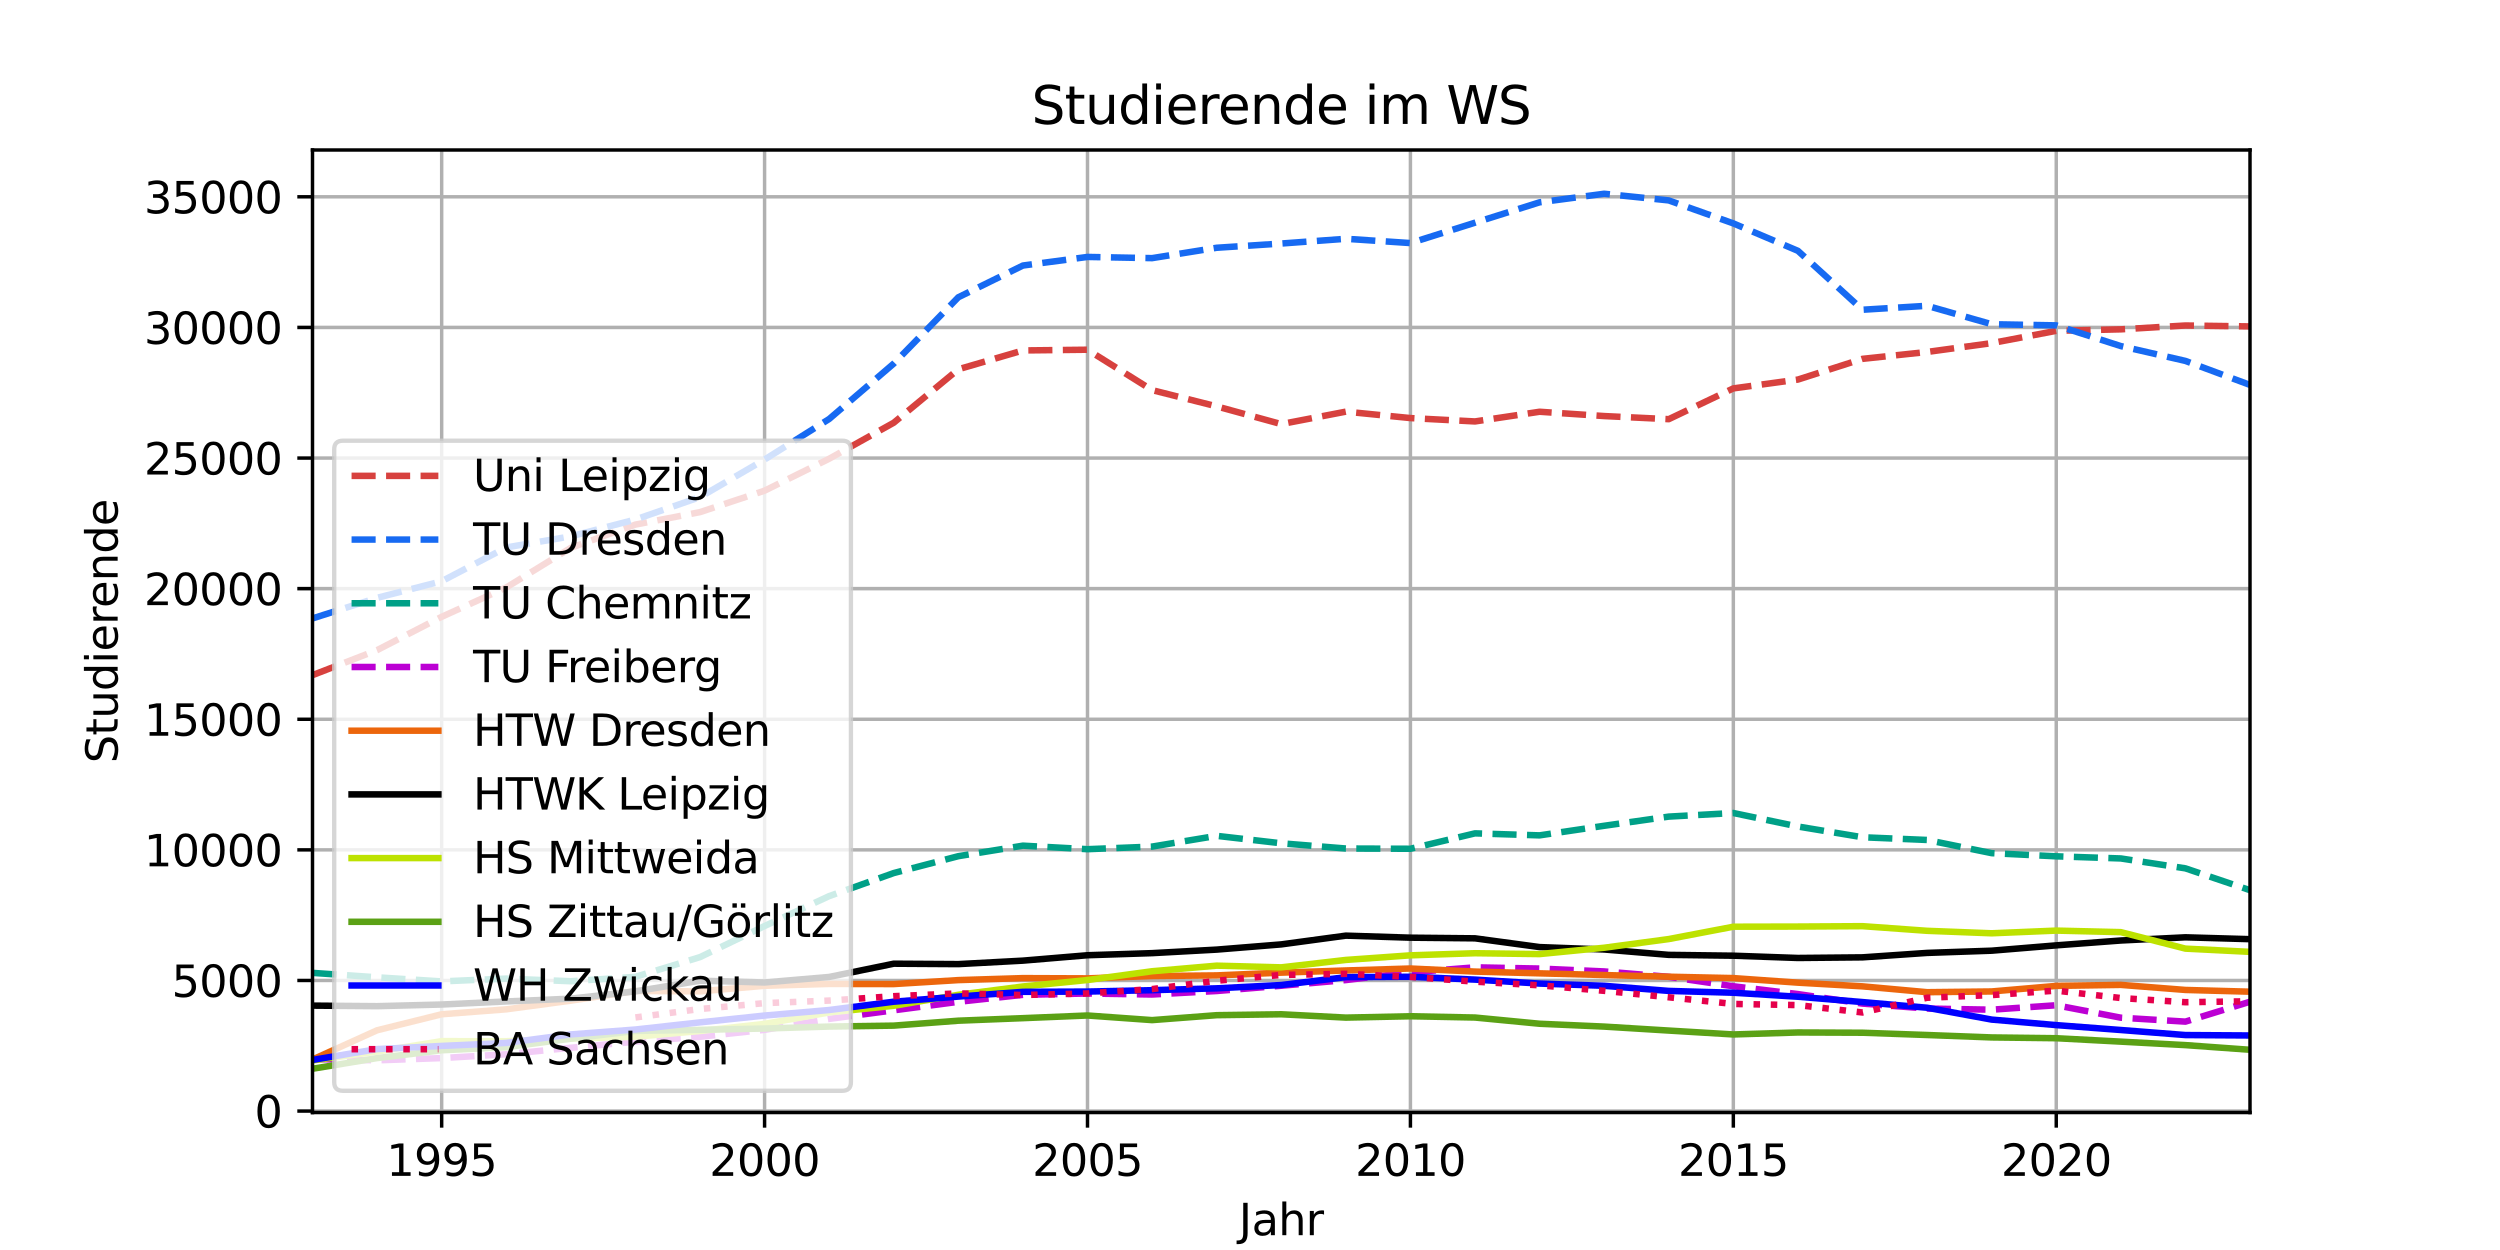
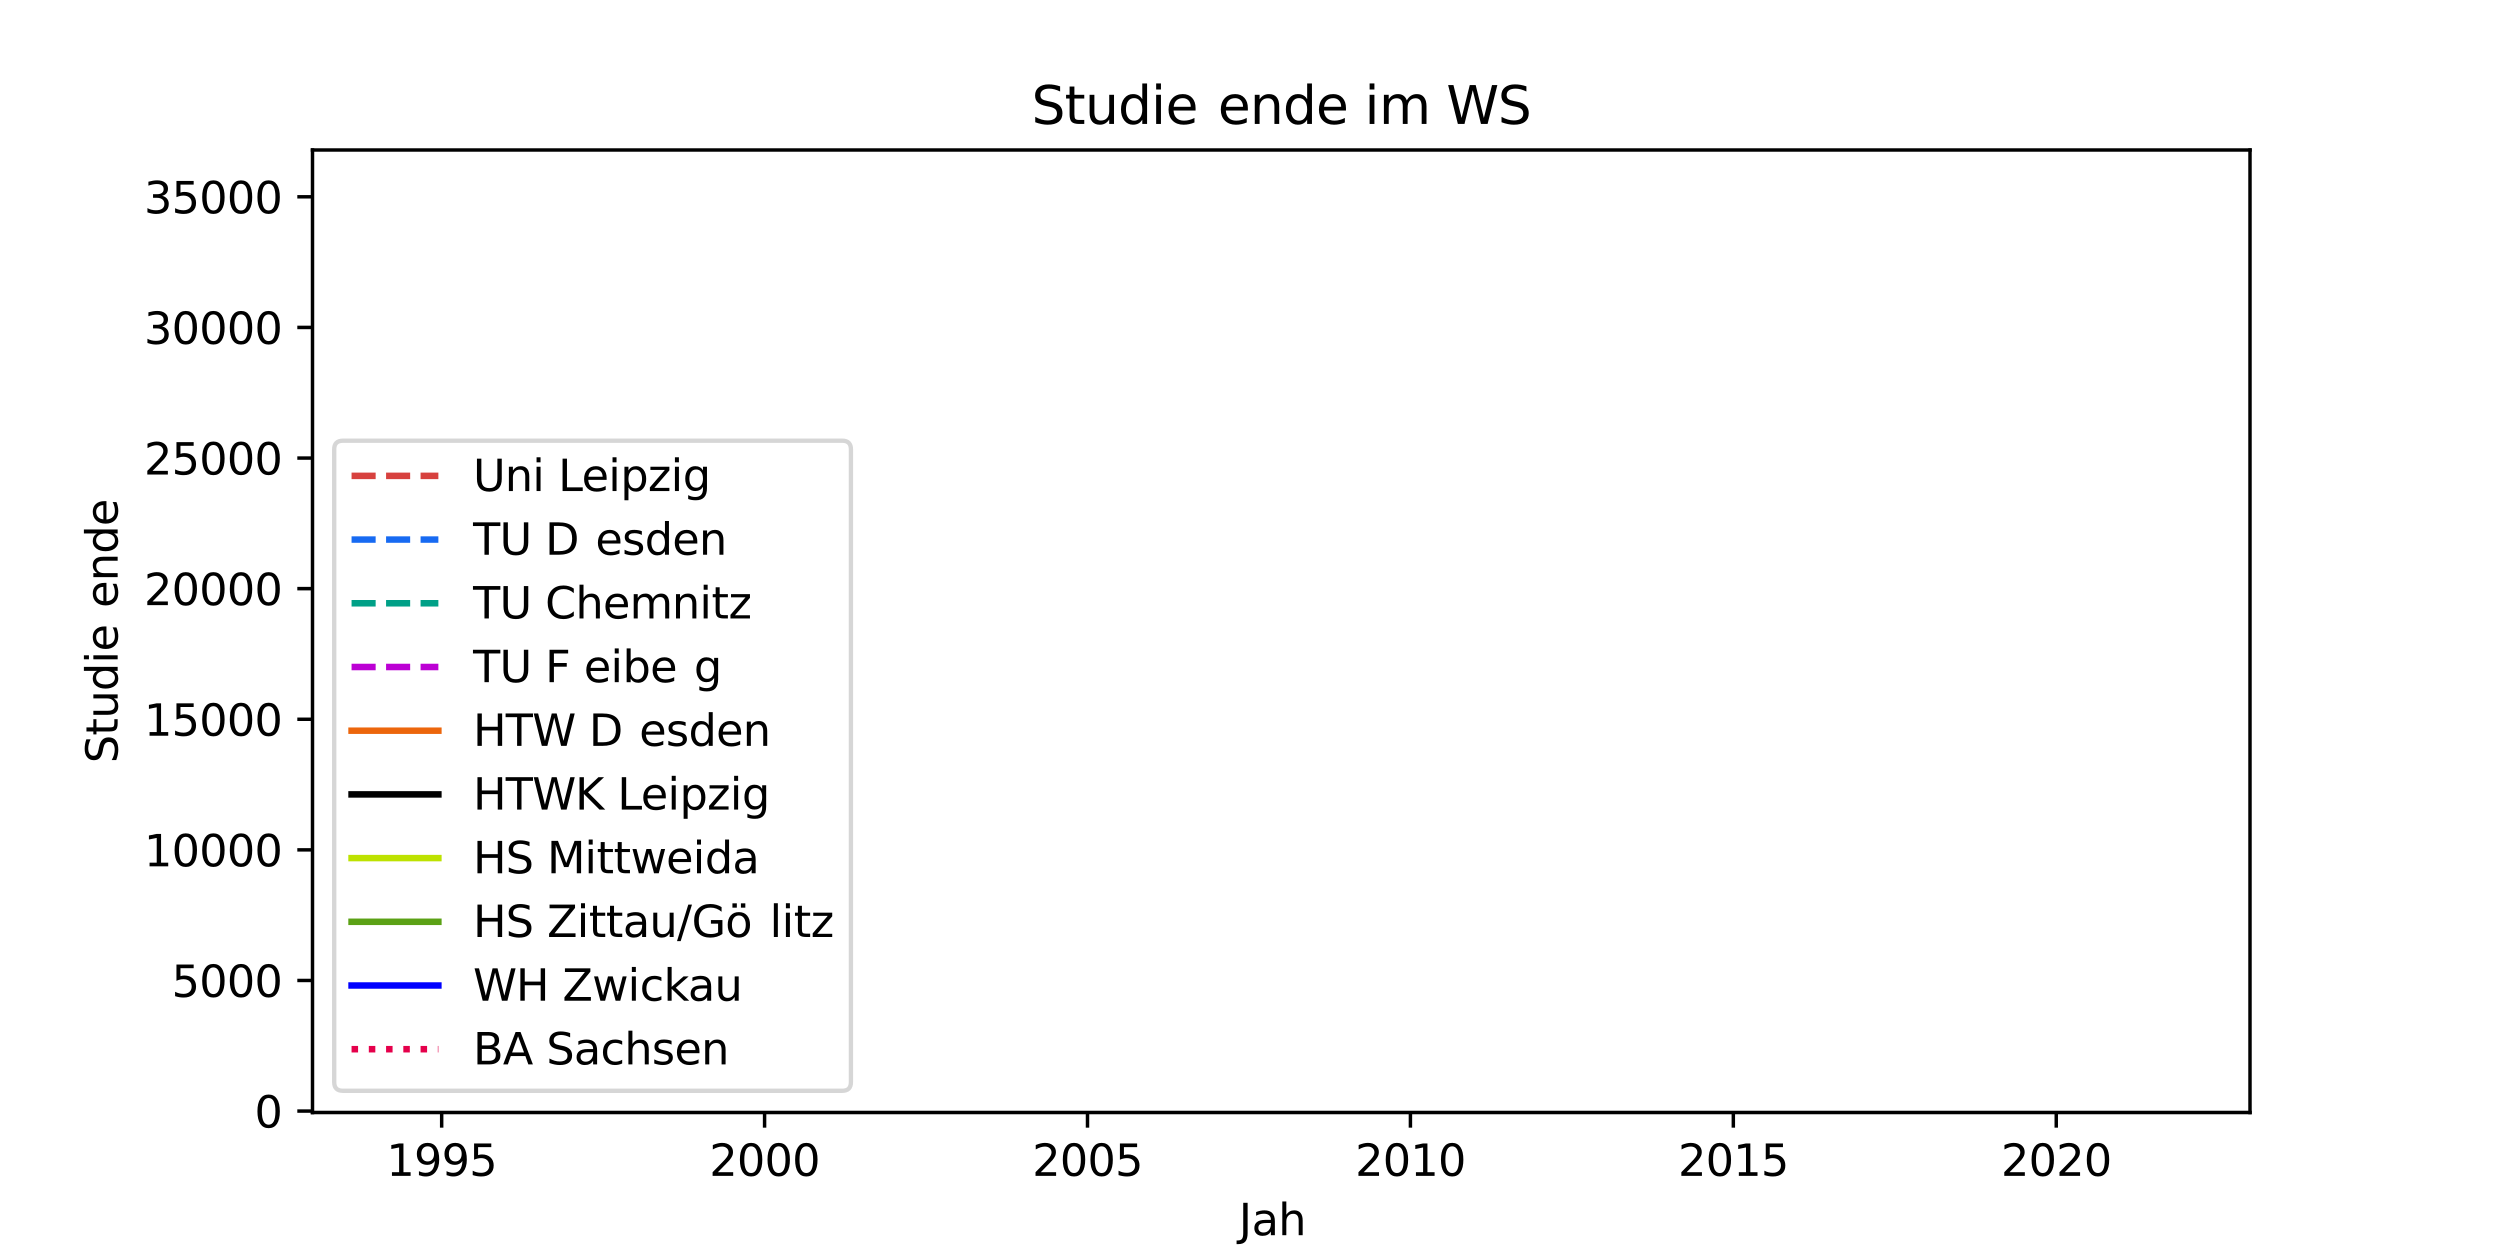
<svg xmlns="http://www.w3.org/2000/svg" xmlns:xlink="http://www.w3.org/1999/xlink" width="576pt" height="288pt" viewBox="0 0 576 288" version="1.1">
  <defs>
    <style type="text/css">*{stroke-linejoin: round; stroke-linecap: butt}</style>
  </defs>
  <g id="figure_1">
    <g id="patch_1">
      <path d="M 0 288  L 576 288  L 576 0  L 0 0  z " style="fill: #ffffff" />
    </g>
    <g id="axes_1">
      <g id="patch_2">
        <path d="M 72 256.32  L 518.4 256.32  L 518.4 34.56  L 72 34.56  z " style="fill: #ffffff" />
      </g>
      <g id="matplotlib.axis_1">
        <g id="xtick_1">
          <g id="line2d_1">
            <path d="M 101.76 256.32  L 101.76 34.56  " clip-path="url(#pc358e61a2a)" style="fill: none; stroke: #b0b0b0; stroke-width: 0.8; stroke-linecap: square" />
          </g>
          <g id="line2d_2">
            <defs>
              <path id="mea66b95244" d="M 0 0  L 0 3.5  " style="stroke: #000000; stroke-width: 0.8" />
            </defs>
            <g>
              <use xlink:href="#mea66b95244" x="101.76" y="256.32" style="stroke: #000000; stroke-width: 0.8" />
            </g>
          </g>
          <g id="text_1">
            <g transform="translate(89.035 270.918) scale(0.1 -0.1)">
              <defs>
                <path id="DejaVuSans-31" d="M 794 531  L 1825 531  L 1825 4091  L 703 3866  L 703 4441  L 1819 4666  L 2450 4666  L 2450 531  L 3481 531  L 3481 0  L 794 0  L 794 531  z " transform="scale(0.016)" />
                <path id="DejaVuSans-39" d="M 703 97  L 703 672  Q 941 559 1184 500  Q 1428 441 1663 441  Q 2288 441 2617 861  Q 2947 1281 2994 2138  Q 2813 1869 2534 1725  Q 2256 1581 1919 1581  Q 1219 1581 811 2004  Q 403 2428 403 3163  Q 403 3881 828 4315  Q 1253 4750 1959 4750  Q 2769 4750 3195 4129  Q 3622 3509 3622 2328  Q 3622 1225 3098 567  Q 2575 -91 1691 -91  Q 1453 -91 1209 -44  Q 966 3 703 97  z M 1959 2075  Q 2384 2075 2632 2365  Q 2881 2656 2881 3163  Q 2881 3666 2632 3958  Q 2384 4250 1959 4250  Q 1534 4250 1286 3958  Q 1038 3666 1038 3163  Q 1038 2656 1286 2365  Q 1534 2075 1959 2075  z " transform="scale(0.016)" />
                <path id="DejaVuSans-35" d="M 691 4666  L 3169 4666  L 3169 4134  L 1269 4134  L 1269 2991  Q 1406 3038 1543 3061  Q 1681 3084 1819 3084  Q 2600 3084 3056 2656  Q 3513 2228 3513 1497  Q 3513 744 3044 326  Q 2575 -91 1722 -91  Q 1428 -91 1123 -41  Q 819 9 494 109  L 494 744  Q 775 591 1075 516  Q 1375 441 1709 441  Q 2250 441 2565 725  Q 2881 1009 2881 1497  Q 2881 1984 2565 2268  Q 2250 2553 1709 2553  Q 1456 2553 1204 2497  Q 953 2441 691 2322  L 691 4666  z " transform="scale(0.016)" />
              </defs>
              <use xlink:href="#DejaVuSans-31" />
              <use xlink:href="#DejaVuSans-39" x="63.623" />
              <use xlink:href="#DejaVuSans-39" x="127.246" />
              <use xlink:href="#DejaVuSans-35" x="190.869" />
            </g>
          </g>
        </g>
        <g id="xtick_2">
          <g id="line2d_3">
            <path d="M 176.16 256.32  L 176.16 34.56  " clip-path="url(#pc358e61a2a)" style="fill: none; stroke: #b0b0b0; stroke-width: 0.8; stroke-linecap: square" />
          </g>
          <g id="line2d_4">
            <g>
              <use xlink:href="#mea66b95244" x="176.16" y="256.32" style="stroke: #000000; stroke-width: 0.8" />
            </g>
          </g>
          <g id="text_2">
            <g transform="translate(163.435 270.918) scale(0.1 -0.1)">
              <defs>
                <path id="DejaVuSans-32" d="M 1228 531  L 3431 531  L 3431 0  L 469 0  L 469 531  Q 828 903 1448 1529  Q 2069 2156 2228 2338  Q 2531 2678 2651 2914  Q 2772 3150 2772 3378  Q 2772 3750 2511 3984  Q 2250 4219 1831 4219  Q 1534 4219 1204 4116  Q 875 4013 500 3803  L 500 4441  Q 881 4594 1212 4672  Q 1544 4750 1819 4750  Q 2544 4750 2975 4387  Q 3406 4025 3406 3419  Q 3406 3131 3298 2873  Q 3191 2616 2906 2266  Q 2828 2175 2409 1742  Q 1991 1309 1228 531  z " transform="scale(0.016)" />
                <path id="DejaVuSans-30" d="M 2034 4250  Q 1547 4250 1301 3770  Q 1056 3291 1056 2328  Q 1056 1369 1301 889  Q 1547 409 2034 409  Q 2525 409 2770 889  Q 3016 1369 3016 2328  Q 3016 3291 2770 3770  Q 2525 4250 2034 4250  z M 2034 4750  Q 2819 4750 3233 4129  Q 3647 3509 3647 2328  Q 3647 1150 3233 529  Q 2819 -91 2034 -91  Q 1250 -91 836 529  Q 422 1150 422 2328  Q 422 3509 836 4129  Q 1250 4750 2034 4750  z " transform="scale(0.016)" />
              </defs>
              <use xlink:href="#DejaVuSans-32" />
              <use xlink:href="#DejaVuSans-30" x="63.623" />
              <use xlink:href="#DejaVuSans-30" x="127.246" />
              <use xlink:href="#DejaVuSans-30" x="190.869" />
            </g>
          </g>
        </g>
        <g id="xtick_3">
          <g id="line2d_5">
            <path d="M 250.56 256.32  L 250.56 34.56  " clip-path="url(#pc358e61a2a)" style="fill: none; stroke: #b0b0b0; stroke-width: 0.8; stroke-linecap: square" />
          </g>
          <g id="line2d_6">
            <g>
              <use xlink:href="#mea66b95244" x="250.56" y="256.32" style="stroke: #000000; stroke-width: 0.8" />
            </g>
          </g>
          <g id="text_3">
            <g transform="translate(237.835 270.918) scale(0.1 -0.1)">
              <use xlink:href="#DejaVuSans-32" />
              <use xlink:href="#DejaVuSans-30" x="63.623" />
              <use xlink:href="#DejaVuSans-30" x="127.246" />
              <use xlink:href="#DejaVuSans-35" x="190.869" />
            </g>
          </g>
        </g>
        <g id="xtick_4">
          <g id="line2d_7">
            <path d="M 324.96 256.32  L 324.96 34.56  " clip-path="url(#pc358e61a2a)" style="fill: none; stroke: #b0b0b0; stroke-width: 0.8; stroke-linecap: square" />
          </g>
          <g id="line2d_8">
            <g>
              <use xlink:href="#mea66b95244" x="324.96" y="256.32" style="stroke: #000000; stroke-width: 0.8" />
            </g>
          </g>
          <g id="text_4">
            <g transform="translate(312.235 270.918) scale(0.1 -0.1)">
              <use xlink:href="#DejaVuSans-32" />
              <use xlink:href="#DejaVuSans-30" x="63.623" />
              <use xlink:href="#DejaVuSans-31" x="127.246" />
              <use xlink:href="#DejaVuSans-30" x="190.869" />
            </g>
          </g>
        </g>
        <g id="xtick_5">
          <g id="line2d_9">
            <path d="M 399.36 256.32  L 399.36 34.56  " clip-path="url(#pc358e61a2a)" style="fill: none; stroke: #b0b0b0; stroke-width: 0.8; stroke-linecap: square" />
          </g>
          <g id="line2d_10">
            <g>
              <use xlink:href="#mea66b95244" x="399.36" y="256.32" style="stroke: #000000; stroke-width: 0.8" />
            </g>
          </g>
          <g id="text_5">
            <g transform="translate(386.635 270.918) scale(0.1 -0.1)">
              <use xlink:href="#DejaVuSans-32" />
              <use xlink:href="#DejaVuSans-30" x="63.623" />
              <use xlink:href="#DejaVuSans-31" x="127.246" />
              <use xlink:href="#DejaVuSans-35" x="190.869" />
            </g>
          </g>
        </g>
        <g id="xtick_6">
          <g id="line2d_11">
            <path d="M 473.76 256.32  L 473.76 34.56  " clip-path="url(#pc358e61a2a)" style="fill: none; stroke: #b0b0b0; stroke-width: 0.8; stroke-linecap: square" />
          </g>
          <g id="line2d_12">
            <g>
              <use xlink:href="#mea66b95244" x="473.76" y="256.32" style="stroke: #000000; stroke-width: 0.8" />
            </g>
          </g>
          <g id="text_6">
            <g transform="translate(461.035 270.918) scale(0.1 -0.1)">
              <use xlink:href="#DejaVuSans-32" />
              <use xlink:href="#DejaVuSans-30" x="63.623" />
              <use xlink:href="#DejaVuSans-32" x="127.246" />
              <use xlink:href="#DejaVuSans-30" x="190.869" />
            </g>
          </g>
        </g>
        <g id="text_7">
          <g transform="translate(285.437 284.597) scale(0.1 -0.1)">
            <defs>
              <path id="DejaVuSans-4a" d="M 628 4666  L 1259 4666  L 1259 325  Q 1259 -519 939 -900  Q 619 -1281 -91 -1281  L -331 -1281  L -331 -750  L -134 -750  Q 284 -750 456 -515  Q 628 -281 628 325  L 628 4666  z " transform="scale(0.016)" />
              <path id="DejaVuSans-61" d="M 2194 1759  Q 1497 1759 1228 1600  Q 959 1441 959 1056  Q 959 750 1161 570  Q 1363 391 1709 391  Q 2188 391 2477 730  Q 2766 1069 2766 1631  L 2766 1759  L 2194 1759  z M 3341 1997  L 3341 0  L 2766 0  L 2766 531  Q 2569 213 2275 61  Q 1981 -91 1556 -91  Q 1019 -91 701 211  Q 384 513 384 1019  Q 384 1609 779 1909  Q 1175 2209 1959 2209  L 2766 2209  L 2766 2266  Q 2766 2663 2505 2880  Q 2244 3097 1772 3097  Q 1472 3097 1187 3025  Q 903 2953 641 2809  L 641 3341  Q 956 3463 1253 3523  Q 1550 3584 1831 3584  Q 2591 3584 2966 3190  Q 3341 2797 3341 1997  z " transform="scale(0.016)" />
              <path id="DejaVuSans-68" d="M 3513 2113  L 3513 0  L 2938 0  L 2938 2094  Q 2938 2591 2744 2837  Q 2550 3084 2163 3084  Q 1697 3084 1428 2787  Q 1159 2491 1159 1978  L 1159 0  L 581 0  L 581 4863  L 1159 4863  L 1159 2956  Q 1366 3272 1645 3428  Q 1925 3584 2291 3584  Q 2894 3584 3203 3211  Q 3513 2838 3513 2113  z " transform="scale(0.016)" />
-               <path id="DejaVuSans-72" d="M 2631 2963  Q 2534 3019 2420 3045  Q 2306 3072 2169 3072  Q 1681 3072 1420 2755  Q 1159 2438 1159 1844  L 1159 0  L 581 0  L 581 3500  L 1159 3500  L 1159 2956  Q 1341 3275 1631 3429  Q 1922 3584 2338 3584  Q 2397 3584 2469 3576  Q 2541 3569 2628 3553  L 2631 2963  z " transform="scale(0.016)" />
            </defs>
            <use xlink:href="#DejaVuSans-4a" />
            <use xlink:href="#DejaVuSans-61" x="29.492" />
            <use xlink:href="#DejaVuSans-68" x="90.771" />
            <use xlink:href="#DejaVuSans-72" x="154.15" />
          </g>
        </g>
      </g>
      <g id="matplotlib.axis_2">
        <g id="ytick_1">
          <g id="line2d_13">
            <path d="M 72 255.983  L 518.4 255.983  " clip-path="url(#pc358e61a2a)" style="fill: none; stroke: #b0b0b0; stroke-width: 0.8; stroke-linecap: square" />
          </g>
          <g id="line2d_14">
            <defs>
              <path id="md5c87d1b32" d="M 0 0  L -3.5 0  " style="stroke: #000000; stroke-width: 0.8" />
            </defs>
            <g>
              <use xlink:href="#md5c87d1b32" x="72" y="255.983" style="stroke: #000000; stroke-width: 0.8" />
            </g>
          </g>
          <g id="text_8">
            <g transform="translate(58.638 259.783) scale(0.1 -0.1)">
              <use xlink:href="#DejaVuSans-30" />
            </g>
          </g>
        </g>
        <g id="ytick_2">
          <g id="line2d_15">
            <path d="M 72 225.893  L 518.4 225.893  " clip-path="url(#pc358e61a2a)" style="fill: none; stroke: #b0b0b0; stroke-width: 0.8; stroke-linecap: square" />
          </g>
          <g id="line2d_16">
            <g>
              <use xlink:href="#md5c87d1b32" x="72" y="225.893" style="stroke: #000000; stroke-width: 0.8" />
            </g>
          </g>
          <g id="text_9">
            <g transform="translate(39.55 229.692) scale(0.1 -0.1)">
              <use xlink:href="#DejaVuSans-35" />
              <use xlink:href="#DejaVuSans-30" x="63.623" />
              <use xlink:href="#DejaVuSans-30" x="127.246" />
              <use xlink:href="#DejaVuSans-30" x="190.869" />
            </g>
          </g>
        </g>
        <g id="ytick_3">
          <g id="line2d_17">
            <path d="M 72 195.802  L 518.4 195.802  " clip-path="url(#pc358e61a2a)" style="fill: none; stroke: #b0b0b0; stroke-width: 0.8; stroke-linecap: square" />
          </g>
          <g id="line2d_18">
            <g>
              <use xlink:href="#md5c87d1b32" x="72" y="195.802" style="stroke: #000000; stroke-width: 0.8" />
            </g>
          </g>
          <g id="text_10">
            <g transform="translate(33.188 199.602) scale(0.1 -0.1)">
              <use xlink:href="#DejaVuSans-31" />
              <use xlink:href="#DejaVuSans-30" x="63.623" />
              <use xlink:href="#DejaVuSans-30" x="127.246" />
              <use xlink:href="#DejaVuSans-30" x="190.869" />
              <use xlink:href="#DejaVuSans-30" x="254.492" />
            </g>
          </g>
        </g>
        <g id="ytick_4">
          <g id="line2d_19">
            <path d="M 72 165.712  L 518.4 165.712  " clip-path="url(#pc358e61a2a)" style="fill: none; stroke: #b0b0b0; stroke-width: 0.8; stroke-linecap: square" />
          </g>
          <g id="line2d_20">
            <g>
              <use xlink:href="#md5c87d1b32" x="72" y="165.712" style="stroke: #000000; stroke-width: 0.8" />
            </g>
          </g>
          <g id="text_11">
            <g transform="translate(33.188 169.511) scale(0.1 -0.1)">
              <use xlink:href="#DejaVuSans-31" />
              <use xlink:href="#DejaVuSans-35" x="63.623" />
              <use xlink:href="#DejaVuSans-30" x="127.246" />
              <use xlink:href="#DejaVuSans-30" x="190.869" />
              <use xlink:href="#DejaVuSans-30" x="254.492" />
            </g>
          </g>
        </g>
        <g id="ytick_5">
          <g id="line2d_21">
-             <path d="M 72 135.621  L 518.4 135.621  " clip-path="url(#pc358e61a2a)" style="fill: none; stroke: #b0b0b0; stroke-width: 0.8; stroke-linecap: square" />
-           </g>
+             </g>
          <g id="line2d_22">
            <g>
              <use xlink:href="#md5c87d1b32" x="72" y="135.621" style="stroke: #000000; stroke-width: 0.8" />
            </g>
          </g>
          <g id="text_12">
            <g transform="translate(33.188 139.421) scale(0.1 -0.1)">
              <use xlink:href="#DejaVuSans-32" />
              <use xlink:href="#DejaVuSans-30" x="63.623" />
              <use xlink:href="#DejaVuSans-30" x="127.246" />
              <use xlink:href="#DejaVuSans-30" x="190.869" />
              <use xlink:href="#DejaVuSans-30" x="254.492" />
            </g>
          </g>
        </g>
        <g id="ytick_6">
          <g id="line2d_23">
            <path d="M 72 105.531  L 518.4 105.531  " clip-path="url(#pc358e61a2a)" style="fill: none; stroke: #b0b0b0; stroke-width: 0.8; stroke-linecap: square" />
          </g>
          <g id="line2d_24">
            <g>
              <use xlink:href="#md5c87d1b32" x="72" y="105.531" style="stroke: #000000; stroke-width: 0.8" />
            </g>
          </g>
          <g id="text_13">
            <g transform="translate(33.188 109.33) scale(0.1 -0.1)">
              <use xlink:href="#DejaVuSans-32" />
              <use xlink:href="#DejaVuSans-35" x="63.623" />
              <use xlink:href="#DejaVuSans-30" x="127.246" />
              <use xlink:href="#DejaVuSans-30" x="190.869" />
              <use xlink:href="#DejaVuSans-30" x="254.492" />
            </g>
          </g>
        </g>
        <g id="ytick_7">
          <g id="line2d_25">
            <path d="M 72 75.441  L 518.4 75.441  " clip-path="url(#pc358e61a2a)" style="fill: none; stroke: #b0b0b0; stroke-width: 0.8; stroke-linecap: square" />
          </g>
          <g id="line2d_26">
            <g>
              <use xlink:href="#md5c87d1b32" x="72" y="75.441" style="stroke: #000000; stroke-width: 0.8" />
            </g>
          </g>
          <g id="text_14">
            <g transform="translate(33.188 79.24) scale(0.1 -0.1)">
              <defs>
                <path id="DejaVuSans-33" d="M 2597 2516  Q 3050 2419 3304 2112  Q 3559 1806 3559 1356  Q 3559 666 3084 287  Q 2609 -91 1734 -91  Q 1441 -91 1130 -33  Q 819 25 488 141  L 488 750  Q 750 597 1062 519  Q 1375 441 1716 441  Q 2309 441 2620 675  Q 2931 909 2931 1356  Q 2931 1769 2642 2001  Q 2353 2234 1838 2234  L 1294 2234  L 1294 2753  L 1863 2753  Q 2328 2753 2575 2939  Q 2822 3125 2822 3475  Q 2822 3834 2567 4026  Q 2313 4219 1838 4219  Q 1578 4219 1281 4162  Q 984 4106 628 3988  L 628 4550  Q 988 4650 1302 4700  Q 1616 4750 1894 4750  Q 2613 4750 3031 4423  Q 3450 4097 3450 3541  Q 3450 3153 3228 2886  Q 3006 2619 2597 2516  z " transform="scale(0.016)" />
              </defs>
              <use xlink:href="#DejaVuSans-33" />
              <use xlink:href="#DejaVuSans-30" x="63.623" />
              <use xlink:href="#DejaVuSans-30" x="127.246" />
              <use xlink:href="#DejaVuSans-30" x="190.869" />
              <use xlink:href="#DejaVuSans-30" x="254.492" />
            </g>
          </g>
        </g>
        <g id="ytick_8">
          <g id="line2d_27">
            <path d="M 72 45.35  L 518.4 45.35  " clip-path="url(#pc358e61a2a)" style="fill: none; stroke: #b0b0b0; stroke-width: 0.8; stroke-linecap: square" />
          </g>
          <g id="line2d_28">
            <g>
              <use xlink:href="#md5c87d1b32" x="72" y="45.35" style="stroke: #000000; stroke-width: 0.8" />
            </g>
          </g>
          <g id="text_15">
            <g transform="translate(33.188 49.149) scale(0.1 -0.1)">
              <use xlink:href="#DejaVuSans-33" />
              <use xlink:href="#DejaVuSans-35" x="63.623" />
              <use xlink:href="#DejaVuSans-30" x="127.246" />
              <use xlink:href="#DejaVuSans-30" x="190.869" />
              <use xlink:href="#DejaVuSans-30" x="254.492" />
            </g>
          </g>
        </g>
        <g id="text_16">
          <g transform="translate(27.108 175.822) rotate(-90) scale(0.1 -0.1)">
            <defs>
              <path id="DejaVuSans-53" d="M 3425 4513  L 3425 3897  Q 3066 4069 2747 4153  Q 2428 4238 2131 4238  Q 1616 4238 1336 4038  Q 1056 3838 1056 3469  Q 1056 3159 1242 3001  Q 1428 2844 1947 2747  L 2328 2669  Q 3034 2534 3370 2195  Q 3706 1856 3706 1288  Q 3706 609 3251 259  Q 2797 -91 1919 -91  Q 1588 -91 1214 -16  Q 841 59 441 206  L 441 856  Q 825 641 1194 531  Q 1563 422 1919 422  Q 2459 422 2753 634  Q 3047 847 3047 1241  Q 3047 1584 2836 1778  Q 2625 1972 2144 2069  L 1759 2144  Q 1053 2284 737 2584  Q 422 2884 422 3419  Q 422 4038 858 4394  Q 1294 4750 2059 4750  Q 2388 4750 2728 4690  Q 3069 4631 3425 4513  z " transform="scale(0.016)" />
              <path id="DejaVuSans-74" d="M 1172 4494  L 1172 3500  L 2356 3500  L 2356 3053  L 1172 3053  L 1172 1153  Q 1172 725 1289 603  Q 1406 481 1766 481  L 2356 481  L 2356 0  L 1766 0  Q 1100 0 847 248  Q 594 497 594 1153  L 594 3053  L 172 3053  L 172 3500  L 594 3500  L 594 4494  L 1172 4494  z " transform="scale(0.016)" />
              <path id="DejaVuSans-75" d="M 544 1381  L 544 3500  L 1119 3500  L 1119 1403  Q 1119 906 1312 657  Q 1506 409 1894 409  Q 2359 409 2629 706  Q 2900 1003 2900 1516  L 2900 3500  L 3475 3500  L 3475 0  L 2900 0  L 2900 538  Q 2691 219 2414 64  Q 2138 -91 1772 -91  Q 1169 -91 856 284  Q 544 659 544 1381  z M 1991 3584  L 1991 3584  z " transform="scale(0.016)" />
              <path id="DejaVuSans-64" d="M 2906 2969  L 2906 4863  L 3481 4863  L 3481 0  L 2906 0  L 2906 525  Q 2725 213 2448 61  Q 2172 -91 1784 -91  Q 1150 -91 751 415  Q 353 922 353 1747  Q 353 2572 751 3078  Q 1150 3584 1784 3584  Q 2172 3584 2448 3432  Q 2725 3281 2906 2969  z M 947 1747  Q 947 1113 1208 752  Q 1469 391 1925 391  Q 2381 391 2643 752  Q 2906 1113 2906 1747  Q 2906 2381 2643 2742  Q 2381 3103 1925 3103  Q 1469 3103 1208 2742  Q 947 2381 947 1747  z " transform="scale(0.016)" />
              <path id="DejaVuSans-69" d="M 603 3500  L 1178 3500  L 1178 0  L 603 0  L 603 3500  z M 603 4863  L 1178 4863  L 1178 4134  L 603 4134  L 603 4863  z " transform="scale(0.016)" />
              <path id="DejaVuSans-65" d="M 3597 1894  L 3597 1613  L 953 1613  Q 991 1019 1311 708  Q 1631 397 2203 397  Q 2534 397 2845 478  Q 3156 559 3463 722  L 3463 178  Q 3153 47 2828 -22  Q 2503 -91 2169 -91  Q 1331 -91 842 396  Q 353 884 353 1716  Q 353 2575 817 3079  Q 1281 3584 2069 3584  Q 2775 3584 3186 3129  Q 3597 2675 3597 1894  z M 3022 2063  Q 3016 2534 2758 2815  Q 2500 3097 2075 3097  Q 1594 3097 1305 2825  Q 1016 2553 972 2059  L 3022 2063  z " transform="scale(0.016)" />
              <path id="DejaVuSans-6e" d="M 3513 2113  L 3513 0  L 2938 0  L 2938 2094  Q 2938 2591 2744 2837  Q 2550 3084 2163 3084  Q 1697 3084 1428 2787  Q 1159 2491 1159 1978  L 1159 0  L 581 0  L 581 3500  L 1159 3500  L 1159 2956  Q 1366 3272 1645 3428  Q 1925 3584 2291 3584  Q 2894 3584 3203 3211  Q 3513 2838 3513 2113  z " transform="scale(0.016)" />
            </defs>
            <use xlink:href="#DejaVuSans-53" />
            <use xlink:href="#DejaVuSans-74" x="63.477" />
            <use xlink:href="#DejaVuSans-75" x="102.686" />
            <use xlink:href="#DejaVuSans-64" x="166.064" />
            <use xlink:href="#DejaVuSans-69" x="229.541" />
            <use xlink:href="#DejaVuSans-65" x="257.324" />
            <use xlink:href="#DejaVuSans-72" x="318.848" />
            <use xlink:href="#DejaVuSans-65" x="357.711" />
            <use xlink:href="#DejaVuSans-6e" x="419.234" />
            <use xlink:href="#DejaVuSans-64" x="482.613" />
            <use xlink:href="#DejaVuSans-65" x="546.09" />
          </g>
        </g>
      </g>
      <g id="line2d_29">
        <path d="M 72 155.553  L 86.88 149.788  L 101.76 142.115  L 116.64 135.357  L 131.52 126.215  L 146.4 120.865  L 161.28 117.995  L 176.16 113.048  L 191.04 105.694  L 205.92 97.395  L 220.8 85.082  L 235.68 80.743  L 250.56 80.574  L 265.44 89.884  L 280.32 93.627  L 295.2 97.714  L 310.08 94.843  L 324.96 96.323  L 339.84 97.1  L 354.72 94.867  L 369.6 95.86  L 384.48 96.576  L 399.36 89.487  L 414.24 87.453  L 429.12 82.68  L 444 81.092  L 458.88 79.057  L 473.76 76.223  L 488.64 75.88  L 503.52 74.995  L 518.4 75.206  " clip-path="url(#pc358e61a2a)" style="fill: none; stroke-dasharray: 5.55,2.4; stroke-dashoffset: 0; stroke: #d7413e; stroke-width: 1.5" />
      </g>
      <g id="line2d_30">
        <path d="M 72 142.482  L 86.88 137.74  L 101.76 133.918  L 116.64 126.131  L 131.52 123.567  L 146.4 119.698  L 161.28 114.534  L 176.16 105.88  L 191.04 96.534  L 205.92 83.77  L 220.8 68.49  L 235.68 61.178  L 250.56 59.198  L 265.44 59.475  L 280.32 57.085  L 295.2 56.11  L 310.08 55.015  L 324.96 56.002  L 339.84 51.308  L 354.72 46.614  L 369.6 44.64  L 384.48 46.175  L 399.36 51.471  L 414.24 57.79  L 429.12 71.366  L 444 70.452  L 458.88 74.7  L 473.76 74.965  L 488.64 79.738  L 503.52 83.156  L 518.4 88.686  " clip-path="url(#pc358e61a2a)" style="fill: none; stroke-dasharray: 5.55,2.4; stroke-dashoffset: 0; stroke: #176af2; stroke-width: 1.5" />
      </g>
      <g id="line2d_31">
        <path d="M 72 224.148  L 86.88 225.171  L 101.76 226.116  L 116.64 225.466  L 131.52 226.079  L 146.4 225.062  L 161.28 220.519  L 176.16 213.357  L 191.04 206.46  L 205.92 201.152  L 220.8 197.265  L 235.68 194.839  L 250.56 195.652  L 265.44 195.056  L 280.32 192.577  L 295.2 194.292  L 310.08 195.495  L 324.96 195.556  L 339.84 192.005  L 354.72 192.468  L 369.6 190.26  L 384.48 188.147  L 399.36 187.317  L 414.24 190.428  L 429.12 192.902  L 444 193.528  L 458.88 196.567  L 473.76 197.295  L 488.64 197.788  L 503.52 200.069  L 518.4 205.1  " clip-path="url(#pc358e61a2a)" style="fill: none; stroke-dasharray: 5.55,2.4; stroke-dashoffset: 0; stroke: #00a087; stroke-width: 1.5" />
      </g>
      <g id="line2d_32">
        <path d="M 72 243.977  L 86.88 244.302  L 101.76 243.785  L 116.64 242.9  L 131.52 241.407  L 146.4 239.993  L 161.28 238.874  L 176.16 237.273  L 191.04 234.751  L 205.92 232.778  L 220.8 230.822  L 235.68 229.209  L 250.56 228.902  L 265.44 229.137  L 280.32 228.33  L 295.2 227.115  L 310.08 225.809  L 324.96 224.039  L 339.84 222.872  L 354.72 223.155  L 369.6 223.817  L 384.48 225.062  L 399.36 227.235  L 414.24 229.034  L 429.12 231.231  L 444 232.368  L 458.88 232.633  L 473.76 231.61  L 488.64 234.475  L 503.52 235.383  L 518.4 230.798  " clip-path="url(#pc358e61a2a)" style="fill: none; stroke-dasharray: 5.55,2.4; stroke-dashoffset: 0; stroke: #bc00d4; stroke-width: 1.5" />
      </g>
      <g id="line2d_33">
        <path d="M 72 244.11  L 86.88 237.375  L 101.76 233.686  L 116.64 232.549  L 131.52 230.551  L 146.4 228.324  L 161.28 228.408  L 176.16 227.127  L 191.04 226.699  L 205.92 226.729  L 220.8 225.815  L 235.68 225.357  L 250.56 225.417  L 265.44 224.882  L 280.32 224.731  L 295.2 224.099  L 310.08 223.594  L 324.96 223.143  L 339.84 223.853  L 354.72 224.256  L 369.6 224.653  L 384.48 225.032  L 399.36 225.351  L 414.24 226.404  L 429.12 227.253  L 444 228.601  L 458.88 228.432  L 473.76 227.151  L 488.64 226.916  L 503.52 228.083  L 518.4 228.487  " clip-path="url(#pc358e61a2a)" style="fill: none; stroke: #ec660c; stroke-width: 1.5; stroke-linecap: square" />
      </g>
      <g id="line2d_34">
        <path d="M 72 231.694  L 86.88 231.821  L 101.76 231.442  L 116.64 230.731  L 131.52 230.087  L 146.4 228.408  L 161.28 225.947  L 176.16 226.362  L 191.04 225.086  L 205.92 222.035  L 220.8 222.132  L 235.68 221.331  L 250.56 220.085  L 265.44 219.604  L 280.32 218.791  L 295.2 217.588  L 310.08 215.572  L 324.96 216.041  L 339.84 216.192  L 354.72 218.208  L 369.6 218.761  L 384.48 220.001  L 399.36 220.194  L 414.24 220.717  L 429.12 220.573  L 444 219.55  L 458.88 219.038  L 473.76 217.811  L 488.64 216.691  L 503.52 215.957  L 518.4 216.384  " clip-path="url(#pc358e61a2a)" style="fill: none; stroke: #000000; stroke-width: 1.5; stroke-linecap: square" />
      </g>
      <g id="line2d_35">
-         <path d="M 72 244.326  L 86.88 242.274  L 101.76 239.879  L 116.64 239.891  L 131.52 239.259  L 146.4 238.874  L 161.28 237.544  L 176.16 235.901  L 191.04 233.265  L 205.92 231.73  L 220.8 229.197  L 235.68 227.283  L 250.56 225.791  L 265.44 223.774  L 280.32 222.487  L 295.2 222.878  L 310.08 221.169  L 324.96 220.109  L 339.84 219.622  L 354.72 219.821  L 369.6 218.358  L 384.48 216.36  L 399.36 213.514  L 414.24 213.478  L 429.12 213.387  L 444 214.458  L 458.88 215.03  L 473.76 214.41  L 488.64 214.765  L 503.52 218.563  L 518.4 219.309  " clip-path="url(#pc358e61a2a)" style="fill: none; stroke: #bde200; stroke-width: 1.5; stroke-linecap: square" />
-       </g>
+         </g>
      <g id="line2d_36">
        <path d="M 72 246.24  L 86.88 243.785  L 101.76 241.985  L 116.64 241.263  L 131.52 239.313  L 146.4 237.526  L 161.28 237.279  L 176.16 236.972  L 191.04 236.521  L 205.92 236.304  L 220.8 235.167  L 235.68 234.583  L 250.56 233.969  L 265.44 235.034  L 280.32 233.897  L 295.2 233.686  L 310.08 234.457  L 324.96 234.144  L 339.84 234.439  L 354.72 235.871  L 369.6 236.527  L 384.48 237.442  L 399.36 238.338  L 414.24 237.881  L 429.12 237.941  L 444 238.465  L 458.88 239.024  L 473.76 239.205  L 488.64 239.993  L 503.52 240.794  L 518.4 241.871  " clip-path="url(#pc358e61a2a)" style="fill: none; stroke: #5ba115; stroke-width: 1.5; stroke-linecap: square" />
      </g>
      <g id="line2d_37">
        <path d="M 72 244.206  L 86.88 241.708  L 101.76 240.98  L 116.64 240.288  L 131.52 238.326  L 146.4 237.201  L 161.28 235.552  L 176.16 233.981  L 191.04 232.705  L 205.92 230.792  L 220.8 229.612  L 235.68 228.517  L 250.56 228.457  L 265.44 228.138  L 280.32 227.71  L 295.2 226.952  L 310.08 225.129  L 324.96 225.05  L 339.84 225.7  L 354.72 226.615  L 369.6 227.127  L 384.48 228.306  L 399.36 228.727  L 414.24 229.648  L 429.12 230.876  L 444 232.182  L 458.88 234.914  L 473.76 236.184  L 488.64 237.315  L 503.52 238.477  L 518.4 238.573  " clip-path="url(#pc358e61a2a)" style="fill: none; stroke: #0000ff; stroke-width: 1.5; stroke-linecap: square" />
      </g>
      <g id="line2d_38">
        <path d="M 146.4 234.42  L 161.28 232.477  L 176.16 231.123  L 191.04 230.533  L 205.92 229.522  L 220.8 228.878  L 235.68 229.251  L 250.56 228.89  L 265.44 227.885  L 280.32 225.965  L 295.2 224.629  L 310.08 224.37  L 324.96 225.08  L 339.84 226.176  L 354.72 227.018  L 369.6 228.288  L 384.48 229.775  L 399.36 231.309  L 414.24 231.574  L 429.12 233.277  L 444 229.883  L 458.88 229.269  L 473.76 228.24  L 488.64 229.949  L 503.52 230.912  L 518.4 230.689  " clip-path="url(#pc358e61a2a)" style="fill: none; stroke-dasharray: 1.5,2.475; stroke-dashoffset: 0; stroke: #e5004b; stroke-width: 1.5" />
      </g>
      <g id="patch_3">
        <path d="M 72 256.32  L 72 34.56  " style="fill: none; stroke: #000000; stroke-width: 0.8; stroke-linejoin: miter; stroke-linecap: square" />
      </g>
      <g id="patch_4">
        <path d="M 518.4 256.32  L 518.4 34.56  " style="fill: none; stroke: #000000; stroke-width: 0.8; stroke-linejoin: miter; stroke-linecap: square" />
      </g>
      <g id="patch_5">
        <path d="M 72 256.32  L 518.4 256.32  " style="fill: none; stroke: #000000; stroke-width: 0.8; stroke-linejoin: miter; stroke-linecap: square" />
      </g>
      <g id="patch_6">
        <path d="M 72 34.56  L 518.4 34.56  " style="fill: none; stroke: #000000; stroke-width: 0.8; stroke-linejoin: miter; stroke-linecap: square" />
      </g>
      <g id="text_17">
        <g transform="translate(237.675 28.56) scale(0.12 -0.12)">
          <defs>
            <path id="DejaVuSans-20" transform="scale(0.016)" />
            <path id="DejaVuSans-6d" d="M 3328 2828  Q 3544 3216 3844 3400  Q 4144 3584 4550 3584  Q 5097 3584 5394 3201  Q 5691 2819 5691 2113  L 5691 0  L 5113 0  L 5113 2094  Q 5113 2597 4934 2840  Q 4756 3084 4391 3084  Q 3944 3084 3684 2787  Q 3425 2491 3425 1978  L 3425 0  L 2847 0  L 2847 2094  Q 2847 2600 2669 2842  Q 2491 3084 2119 3084  Q 1678 3084 1418 2786  Q 1159 2488 1159 1978  L 1159 0  L 581 0  L 581 3500  L 1159 3500  L 1159 2956  Q 1356 3278 1631 3431  Q 1906 3584 2284 3584  Q 2666 3584 2933 3390  Q 3200 3197 3328 2828  z " transform="scale(0.016)" />
            <path id="DejaVuSans-57" d="M 213 4666  L 850 4666  L 1831 722  L 2809 4666  L 3519 4666  L 4500 722  L 5478 4666  L 6119 4666  L 4947 0  L 4153 0  L 3169 4050  L 2175 0  L 1381 0  L 213 4666  z " transform="scale(0.016)" />
          </defs>
          <use xlink:href="#DejaVuSans-53" />
          <use xlink:href="#DejaVuSans-74" x="63.477" />
          <use xlink:href="#DejaVuSans-75" x="102.686" />
          <use xlink:href="#DejaVuSans-64" x="166.064" />
          <use xlink:href="#DejaVuSans-69" x="229.541" />
          <use xlink:href="#DejaVuSans-65" x="257.324" />
          <use xlink:href="#DejaVuSans-72" x="318.848" />
          <use xlink:href="#DejaVuSans-65" x="357.711" />
          <use xlink:href="#DejaVuSans-6e" x="419.234" />
          <use xlink:href="#DejaVuSans-64" x="482.613" />
          <use xlink:href="#DejaVuSans-65" x="546.09" />
          <use xlink:href="#DejaVuSans-20" x="607.613" />
          <use xlink:href="#DejaVuSans-69" x="639.4" />
          <use xlink:href="#DejaVuSans-6d" x="667.184" />
          <use xlink:href="#DejaVuSans-20" x="764.596" />
          <use xlink:href="#DejaVuSans-57" x="796.383" />
          <use xlink:href="#DejaVuSans-53" x="895.26" />
        </g>
      </g>
      <g id="legend_1">
        <g id="patch_7">
          <path d="M 79 251.32  L 194.053 251.32  Q 196.053 251.32 196.053 249.32  L 196.053 103.539  Q 196.053 101.539 194.053 101.539  L 79 101.539  Q 77 101.539 77 103.539  L 77 249.32  Q 77 251.32 79 251.32  z " style="fill: #ffffff; opacity: 0.8; stroke: #cccccc; stroke-linejoin: miter" />
        </g>
        <g id="line2d_39">
          <path d="M 81 109.637  L 91 109.637  L 101 109.637  " style="fill: none; stroke-dasharray: 5.55,2.4; stroke-dashoffset: 0; stroke: #d7413e; stroke-width: 1.5" />
        </g>
        <g id="text_18">
          <g transform="translate(109 113.137) scale(0.1 -0.1)">
            <defs>
              <path id="DejaVuSans-55" d="M 556 4666  L 1191 4666  L 1191 1831  Q 1191 1081 1462 751  Q 1734 422 2344 422  Q 2950 422 3222 751  Q 3494 1081 3494 1831  L 3494 4666  L 4128 4666  L 4128 1753  Q 4128 841 3676 375  Q 3225 -91 2344 -91  Q 1459 -91 1007 375  Q 556 841 556 1753  L 556 4666  z " transform="scale(0.016)" />
              <path id="DejaVuSans-4c" d="M 628 4666  L 1259 4666  L 1259 531  L 3531 531  L 3531 0  L 628 0  L 628 4666  z " transform="scale(0.016)" />
              <path id="DejaVuSans-70" d="M 1159 525  L 1159 -1331  L 581 -1331  L 581 3500  L 1159 3500  L 1159 2969  Q 1341 3281 1617 3432  Q 1894 3584 2278 3584  Q 2916 3584 3314 3078  Q 3713 2572 3713 1747  Q 3713 922 3314 415  Q 2916 -91 2278 -91  Q 1894 -91 1617 61  Q 1341 213 1159 525  z M 3116 1747  Q 3116 2381 2855 2742  Q 2594 3103 2138 3103  Q 1681 3103 1420 2742  Q 1159 2381 1159 1747  Q 1159 1113 1420 752  Q 1681 391 2138 391  Q 2594 391 2855 752  Q 3116 1113 3116 1747  z " transform="scale(0.016)" />
              <path id="DejaVuSans-7a" d="M 353 3500  L 3084 3500  L 3084 2975  L 922 459  L 3084 459  L 3084 0  L 275 0  L 275 525  L 2438 3041  L 353 3041  L 353 3500  z " transform="scale(0.016)" />
              <path id="DejaVuSans-67" d="M 2906 1791  Q 2906 2416 2648 2759  Q 2391 3103 1925 3103  Q 1463 3103 1205 2759  Q 947 2416 947 1791  Q 947 1169 1205 825  Q 1463 481 1925 481  Q 2391 481 2648 825  Q 2906 1169 2906 1791  z M 3481 434  Q 3481 -459 3084 -895  Q 2688 -1331 1869 -1331  Q 1566 -1331 1297 -1286  Q 1028 -1241 775 -1147  L 775 -588  Q 1028 -725 1275 -790  Q 1522 -856 1778 -856  Q 2344 -856 2625 -561  Q 2906 -266 2906 331  L 2906 616  Q 2728 306 2450 153  Q 2172 0 1784 0  Q 1141 0 747 490  Q 353 981 353 1791  Q 353 2603 747 3093  Q 1141 3584 1784 3584  Q 2172 3584 2450 3431  Q 2728 3278 2906 2969  L 2906 3500  L 3481 3500  L 3481 434  z " transform="scale(0.016)" />
            </defs>
            <use xlink:href="#DejaVuSans-55" />
            <use xlink:href="#DejaVuSans-6e" x="73.193" />
            <use xlink:href="#DejaVuSans-69" x="136.572" />
            <use xlink:href="#DejaVuSans-20" x="164.355" />
            <use xlink:href="#DejaVuSans-4c" x="196.143" />
            <use xlink:href="#DejaVuSans-65" x="250.105" />
            <use xlink:href="#DejaVuSans-69" x="311.629" />
            <use xlink:href="#DejaVuSans-70" x="339.412" />
            <use xlink:href="#DejaVuSans-7a" x="402.889" />
            <use xlink:href="#DejaVuSans-69" x="455.379" />
            <use xlink:href="#DejaVuSans-67" x="483.162" />
          </g>
        </g>
        <g id="line2d_40">
          <path d="M 81 124.315  L 91 124.315  L 101 124.315  " style="fill: none; stroke-dasharray: 5.55,2.4; stroke-dashoffset: 0; stroke: #176af2; stroke-width: 1.5" />
        </g>
        <g id="text_19">
          <g transform="translate(109 127.815) scale(0.1 -0.1)">
            <defs>
              <path id="DejaVuSans-54" d="M -19 4666  L 3928 4666  L 3928 4134  L 2272 4134  L 2272 0  L 1638 0  L 1638 4134  L -19 4134  L -19 4666  z " transform="scale(0.016)" />
              <path id="DejaVuSans-44" d="M 1259 4147  L 1259 519  L 2022 519  Q 2988 519 3436 956  Q 3884 1394 3884 2338  Q 3884 3275 3436 3711  Q 2988 4147 2022 4147  L 1259 4147  z M 628 4666  L 1925 4666  Q 3281 4666 3915 4102  Q 4550 3538 4550 2338  Q 4550 1131 3912 565  Q 3275 0 1925 0  L 628 0  L 628 4666  z " transform="scale(0.016)" />
              <path id="DejaVuSans-73" d="M 2834 3397  L 2834 2853  Q 2591 2978 2328 3040  Q 2066 3103 1784 3103  Q 1356 3103 1142 2972  Q 928 2841 928 2578  Q 928 2378 1081 2264  Q 1234 2150 1697 2047  L 1894 2003  Q 2506 1872 2764 1633  Q 3022 1394 3022 966  Q 3022 478 2636 193  Q 2250 -91 1575 -91  Q 1294 -91 989 -36  Q 684 19 347 128  L 347 722  Q 666 556 975 473  Q 1284 391 1588 391  Q 1994 391 2212 530  Q 2431 669 2431 922  Q 2431 1156 2273 1281  Q 2116 1406 1581 1522  L 1381 1569  Q 847 1681 609 1914  Q 372 2147 372 2553  Q 372 3047 722 3315  Q 1072 3584 1716 3584  Q 2034 3584 2315 3537  Q 2597 3491 2834 3397  z " transform="scale(0.016)" />
            </defs>
            <use xlink:href="#DejaVuSans-54" />
            <use xlink:href="#DejaVuSans-55" x="61.084" />
            <use xlink:href="#DejaVuSans-20" x="134.277" />
            <use xlink:href="#DejaVuSans-44" x="166.064" />
            <use xlink:href="#DejaVuSans-72" x="243.066" />
            <use xlink:href="#DejaVuSans-65" x="281.93" />
            <use xlink:href="#DejaVuSans-73" x="343.453" />
            <use xlink:href="#DejaVuSans-64" x="395.553" />
            <use xlink:href="#DejaVuSans-65" x="459.029" />
            <use xlink:href="#DejaVuSans-6e" x="520.553" />
          </g>
        </g>
        <g id="line2d_41">
          <path d="M 81 138.993  L 91 138.993  L 101 138.993  " style="fill: none; stroke-dasharray: 5.55,2.4; stroke-dashoffset: 0; stroke: #00a087; stroke-width: 1.5" />
        </g>
        <g id="text_20">
          <g transform="translate(109 142.493) scale(0.1 -0.1)">
            <defs>
              <path id="DejaVuSans-43" d="M 4122 4306  L 4122 3641  Q 3803 3938 3442 4084  Q 3081 4231 2675 4231  Q 1875 4231 1450 3742  Q 1025 3253 1025 2328  Q 1025 1406 1450 917  Q 1875 428 2675 428  Q 3081 428 3442 575  Q 3803 722 4122 1019  L 4122 359  Q 3791 134 3420 21  Q 3050 -91 2638 -91  Q 1578 -91 968 557  Q 359 1206 359 2328  Q 359 3453 968 4101  Q 1578 4750 2638 4750  Q 3056 4750 3426 4639  Q 3797 4528 4122 4306  z " transform="scale(0.016)" />
            </defs>
            <use xlink:href="#DejaVuSans-54" />
            <use xlink:href="#DejaVuSans-55" x="61.084" />
            <use xlink:href="#DejaVuSans-20" x="134.277" />
            <use xlink:href="#DejaVuSans-43" x="166.064" />
            <use xlink:href="#DejaVuSans-68" x="235.889" />
            <use xlink:href="#DejaVuSans-65" x="299.268" />
            <use xlink:href="#DejaVuSans-6d" x="360.791" />
            <use xlink:href="#DejaVuSans-6e" x="458.203" />
            <use xlink:href="#DejaVuSans-69" x="521.582" />
            <use xlink:href="#DejaVuSans-74" x="549.365" />
            <use xlink:href="#DejaVuSans-7a" x="588.574" />
          </g>
        </g>
        <g id="line2d_42">
          <path d="M 81 153.672  L 91 153.672  L 101 153.672  " style="fill: none; stroke-dasharray: 5.55,2.4; stroke-dashoffset: 0; stroke: #bc00d4; stroke-width: 1.5" />
        </g>
        <g id="text_21">
          <g transform="translate(109 157.172) scale(0.1 -0.1)">
            <defs>
              <path id="DejaVuSans-46" d="M 628 4666  L 3309 4666  L 3309 4134  L 1259 4134  L 1259 2759  L 3109 2759  L 3109 2228  L 1259 2228  L 1259 0  L 628 0  L 628 4666  z " transform="scale(0.016)" />
              <path id="DejaVuSans-62" d="M 3116 1747  Q 3116 2381 2855 2742  Q 2594 3103 2138 3103  Q 1681 3103 1420 2742  Q 1159 2381 1159 1747  Q 1159 1113 1420 752  Q 1681 391 2138 391  Q 2594 391 2855 752  Q 3116 1113 3116 1747  z M 1159 2969  Q 1341 3281 1617 3432  Q 1894 3584 2278 3584  Q 2916 3584 3314 3078  Q 3713 2572 3713 1747  Q 3713 922 3314 415  Q 2916 -91 2278 -91  Q 1894 -91 1617 61  Q 1341 213 1159 525  L 1159 0  L 581 0  L 581 4863  L 1159 4863  L 1159 2969  z " transform="scale(0.016)" />
            </defs>
            <use xlink:href="#DejaVuSans-54" />
            <use xlink:href="#DejaVuSans-55" x="61.084" />
            <use xlink:href="#DejaVuSans-20" x="134.277" />
            <use xlink:href="#DejaVuSans-46" x="166.064" />
            <use xlink:href="#DejaVuSans-72" x="216.334" />
            <use xlink:href="#DejaVuSans-65" x="255.197" />
            <use xlink:href="#DejaVuSans-69" x="316.721" />
            <use xlink:href="#DejaVuSans-62" x="344.504" />
            <use xlink:href="#DejaVuSans-65" x="407.98" />
            <use xlink:href="#DejaVuSans-72" x="469.504" />
            <use xlink:href="#DejaVuSans-67" x="508.867" />
          </g>
        </g>
        <g id="line2d_43">
          <path d="M 81 168.35  L 91 168.35  L 101 168.35  " style="fill: none; stroke: #ec660c; stroke-width: 1.5; stroke-linecap: square" />
        </g>
        <g id="text_22">
          <g transform="translate(109 171.85) scale(0.1 -0.1)">
            <defs>
              <path id="DejaVuSans-48" d="M 628 4666  L 1259 4666  L 1259 2753  L 3553 2753  L 3553 4666  L 4184 4666  L 4184 0  L 3553 0  L 3553 2222  L 1259 2222  L 1259 0  L 628 0  L 628 4666  z " transform="scale(0.016)" />
            </defs>
            <use xlink:href="#DejaVuSans-48" />
            <use xlink:href="#DejaVuSans-54" x="75.195" />
            <use xlink:href="#DejaVuSans-57" x="136.279" />
            <use xlink:href="#DejaVuSans-20" x="235.156" />
            <use xlink:href="#DejaVuSans-44" x="266.943" />
            <use xlink:href="#DejaVuSans-72" x="343.945" />
            <use xlink:href="#DejaVuSans-65" x="382.809" />
            <use xlink:href="#DejaVuSans-73" x="444.332" />
            <use xlink:href="#DejaVuSans-64" x="496.432" />
            <use xlink:href="#DejaVuSans-65" x="559.908" />
            <use xlink:href="#DejaVuSans-6e" x="621.432" />
          </g>
        </g>
        <g id="line2d_44">
          <path d="M 81 183.028  L 91 183.028  L 101 183.028  " style="fill: none; stroke: #000000; stroke-width: 1.5; stroke-linecap: square" />
        </g>
        <g id="text_23">
          <g transform="translate(109 186.528) scale(0.1 -0.1)">
            <defs>
              <path id="DejaVuSans-4b" d="M 628 4666  L 1259 4666  L 1259 2694  L 3353 4666  L 4166 4666  L 1850 2491  L 4331 0  L 3500 0  L 1259 2247  L 1259 0  L 628 0  L 628 4666  z " transform="scale(0.016)" />
            </defs>
            <use xlink:href="#DejaVuSans-48" />
            <use xlink:href="#DejaVuSans-54" x="75.195" />
            <use xlink:href="#DejaVuSans-57" x="136.279" />
            <use xlink:href="#DejaVuSans-4b" x="235.156" />
            <use xlink:href="#DejaVuSans-20" x="300.732" />
            <use xlink:href="#DejaVuSans-4c" x="332.52" />
            <use xlink:href="#DejaVuSans-65" x="386.482" />
            <use xlink:href="#DejaVuSans-69" x="448.006" />
            <use xlink:href="#DejaVuSans-70" x="475.789" />
            <use xlink:href="#DejaVuSans-7a" x="539.266" />
            <use xlink:href="#DejaVuSans-69" x="591.756" />
            <use xlink:href="#DejaVuSans-67" x="619.539" />
          </g>
        </g>
        <g id="line2d_45">
          <path d="M 81 197.706  L 91 197.706  L 101 197.706  " style="fill: none; stroke: #bde200; stroke-width: 1.5; stroke-linecap: square" />
        </g>
        <g id="text_24">
          <g transform="translate(109 201.206) scale(0.1 -0.1)">
            <defs>
              <path id="DejaVuSans-4d" d="M 628 4666  L 1569 4666  L 2759 1491  L 3956 4666  L 4897 4666  L 4897 0  L 4281 0  L 4281 4097  L 3078 897  L 2444 897  L 1241 4097  L 1241 0  L 628 0  L 628 4666  z " transform="scale(0.016)" />
              <path id="DejaVuSans-77" d="M 269 3500  L 844 3500  L 1563 769  L 2278 3500  L 2956 3500  L 3675 769  L 4391 3500  L 4966 3500  L 4050 0  L 3372 0  L 2619 2869  L 1863 0  L 1184 0  L 269 3500  z " transform="scale(0.016)" />
            </defs>
            <use xlink:href="#DejaVuSans-48" />
            <use xlink:href="#DejaVuSans-53" x="75.195" />
            <use xlink:href="#DejaVuSans-20" x="138.672" />
            <use xlink:href="#DejaVuSans-4d" x="170.459" />
            <use xlink:href="#DejaVuSans-69" x="256.738" />
            <use xlink:href="#DejaVuSans-74" x="284.521" />
            <use xlink:href="#DejaVuSans-74" x="323.73" />
            <use xlink:href="#DejaVuSans-77" x="362.939" />
            <use xlink:href="#DejaVuSans-65" x="444.727" />
            <use xlink:href="#DejaVuSans-69" x="506.25" />
            <use xlink:href="#DejaVuSans-64" x="534.033" />
            <use xlink:href="#DejaVuSans-61" x="597.51" />
          </g>
        </g>
        <g id="line2d_46">
          <path d="M 81 212.384  L 91 212.384  L 101 212.384  " style="fill: none; stroke: #5ba115; stroke-width: 1.5; stroke-linecap: square" />
        </g>
        <g id="text_25">
          <g transform="translate(109 215.884) scale(0.1 -0.1)">
            <defs>
              <path id="DejaVuSans-5a" d="M 359 4666  L 4025 4666  L 4025 4184  L 1075 531  L 4097 531  L 4097 0  L 288 0  L 288 481  L 3238 4134  L 359 4134  L 359 4666  z " transform="scale(0.016)" />
              <path id="DejaVuSans-2f" d="M 1625 4666  L 2156 4666  L 531 -594  L 0 -594  L 1625 4666  z " transform="scale(0.016)" />
              <path id="DejaVuSans-47" d="M 3809 666  L 3809 1919  L 2778 1919  L 2778 2438  L 4434 2438  L 4434 434  Q 4069 175 3628 42  Q 3188 -91 2688 -91  Q 1594 -91 976 548  Q 359 1188 359 2328  Q 359 3472 976 4111  Q 1594 4750 2688 4750  Q 3144 4750 3555 4637  Q 3966 4525 4313 4306  L 4313 3634  Q 3963 3931 3569 4081  Q 3175 4231 2741 4231  Q 1884 4231 1454 3753  Q 1025 3275 1025 2328  Q 1025 1384 1454 906  Q 1884 428 2741 428  Q 3075 428 3337 486  Q 3600 544 3809 666  z " transform="scale(0.016)" />
              <path id="DejaVuSans-f6" d="M 1959 3097  Q 1497 3097 1228 2736  Q 959 2375 959 1747  Q 959 1119 1226 758  Q 1494 397 1959 397  Q 2419 397 2687 759  Q 2956 1122 2956 1747  Q 2956 2369 2687 2733  Q 2419 3097 1959 3097  z M 1959 3584  Q 2709 3584 3137 3096  Q 3566 2609 3566 1747  Q 3566 888 3137 398  Q 2709 -91 1959 -91  Q 1206 -91 779 398  Q 353 888 353 1747  Q 353 2609 779 3096  Q 1206 3584 1959 3584  z M 2253 4850  L 2888 4850  L 2888 4219  L 2253 4219  L 2253 4850  z M 1031 4850  L 1666 4850  L 1666 4219  L 1031 4219  L 1031 4850  z " transform="scale(0.016)" />
              <path id="DejaVuSans-6c" d="M 603 4863  L 1178 4863  L 1178 0  L 603 0  L 603 4863  z " transform="scale(0.016)" />
            </defs>
            <use xlink:href="#DejaVuSans-48" />
            <use xlink:href="#DejaVuSans-53" x="75.195" />
            <use xlink:href="#DejaVuSans-20" x="138.672" />
            <use xlink:href="#DejaVuSans-5a" x="170.459" />
            <use xlink:href="#DejaVuSans-69" x="238.965" />
            <use xlink:href="#DejaVuSans-74" x="266.748" />
            <use xlink:href="#DejaVuSans-74" x="305.957" />
            <use xlink:href="#DejaVuSans-61" x="345.166" />
            <use xlink:href="#DejaVuSans-75" x="406.445" />
            <use xlink:href="#DejaVuSans-2f" x="469.824" />
            <use xlink:href="#DejaVuSans-47" x="503.516" />
            <use xlink:href="#DejaVuSans-f6" x="581.006" />
            <use xlink:href="#DejaVuSans-72" x="642.188" />
            <use xlink:href="#DejaVuSans-6c" x="683.301" />
            <use xlink:href="#DejaVuSans-69" x="711.084" />
            <use xlink:href="#DejaVuSans-74" x="738.867" />
            <use xlink:href="#DejaVuSans-7a" x="778.076" />
          </g>
        </g>
        <g id="line2d_47">
          <path d="M 81 227.062  L 91 227.062  L 101 227.062  " style="fill: none; stroke: #0000ff; stroke-width: 1.5; stroke-linecap: square" />
        </g>
        <g id="text_26">
          <g transform="translate(109 230.562) scale(0.1 -0.1)">
            <defs>
              <path id="DejaVuSans-63" d="M 3122 3366  L 3122 2828  Q 2878 2963 2633 3030  Q 2388 3097 2138 3097  Q 1578 3097 1268 2742  Q 959 2388 959 1747  Q 959 1106 1268 751  Q 1578 397 2138 397  Q 2388 397 2633 464  Q 2878 531 3122 666  L 3122 134  Q 2881 22 2623 -34  Q 2366 -91 2075 -91  Q 1284 -91 818 406  Q 353 903 353 1747  Q 353 2603 823 3093  Q 1294 3584 2113 3584  Q 2378 3584 2631 3529  Q 2884 3475 3122 3366  z " transform="scale(0.016)" />
              <path id="DejaVuSans-6b" d="M 581 4863  L 1159 4863  L 1159 1991  L 2875 3500  L 3609 3500  L 1753 1863  L 3688 0  L 2938 0  L 1159 1709  L 1159 0  L 581 0  L 581 4863  z " transform="scale(0.016)" />
            </defs>
            <use xlink:href="#DejaVuSans-57" />
            <use xlink:href="#DejaVuSans-48" x="98.877" />
            <use xlink:href="#DejaVuSans-20" x="174.072" />
            <use xlink:href="#DejaVuSans-5a" x="205.859" />
            <use xlink:href="#DejaVuSans-77" x="274.365" />
            <use xlink:href="#DejaVuSans-69" x="356.152" />
            <use xlink:href="#DejaVuSans-63" x="383.936" />
            <use xlink:href="#DejaVuSans-6b" x="438.916" />
            <use xlink:href="#DejaVuSans-61" x="495.076" />
            <use xlink:href="#DejaVuSans-75" x="556.355" />
          </g>
        </g>
        <g id="line2d_48">
          <path d="M 81 241.74  L 91 241.74  L 101 241.74  " style="fill: none; stroke-dasharray: 1.5,2.475; stroke-dashoffset: 0; stroke: #e5004b; stroke-width: 1.5" />
        </g>
        <g id="text_27">
          <g transform="translate(109 245.24) scale(0.1 -0.1)">
            <defs>
              <path id="DejaVuSans-42" d="M 1259 2228  L 1259 519  L 2272 519  Q 2781 519 3026 730  Q 3272 941 3272 1375  Q 3272 1813 3026 2020  Q 2781 2228 2272 2228  L 1259 2228  z M 1259 4147  L 1259 2741  L 2194 2741  Q 2656 2741 2882 2914  Q 3109 3088 3109 3444  Q 3109 3797 2882 3972  Q 2656 4147 2194 4147  L 1259 4147  z M 628 4666  L 2241 4666  Q 2963 4666 3353 4366  Q 3744 4066 3744 3513  Q 3744 3084 3544 2831  Q 3344 2578 2956 2516  Q 3422 2416 3680 2098  Q 3938 1781 3938 1306  Q 3938 681 3513 340  Q 3088 0 2303 0  L 628 0  L 628 4666  z " transform="scale(0.016)" />
              <path id="DejaVuSans-41" d="M 2188 4044  L 1331 1722  L 3047 1722  L 2188 4044  z M 1831 4666  L 2547 4666  L 4325 0  L 3669 0  L 3244 1197  L 1141 1197  L 716 0  L 50 0  L 1831 4666  z " transform="scale(0.016)" />
            </defs>
            <use xlink:href="#DejaVuSans-42" />
            <use xlink:href="#DejaVuSans-41" x="68.604" />
            <use xlink:href="#DejaVuSans-20" x="137.012" />
            <use xlink:href="#DejaVuSans-53" x="168.799" />
            <use xlink:href="#DejaVuSans-61" x="232.275" />
            <use xlink:href="#DejaVuSans-63" x="293.555" />
            <use xlink:href="#DejaVuSans-68" x="348.535" />
            <use xlink:href="#DejaVuSans-73" x="411.914" />
            <use xlink:href="#DejaVuSans-65" x="464.014" />
            <use xlink:href="#DejaVuSans-6e" x="525.537" />
          </g>
        </g>
      </g>
    </g>
  </g>
  <defs>
    <clipPath id="pc358e61a2a">
-       <rect x="72" y="34.56" width="446.4" height="221.76" />
-     </clipPath>
+       </clipPath>
  </defs>
</svg>